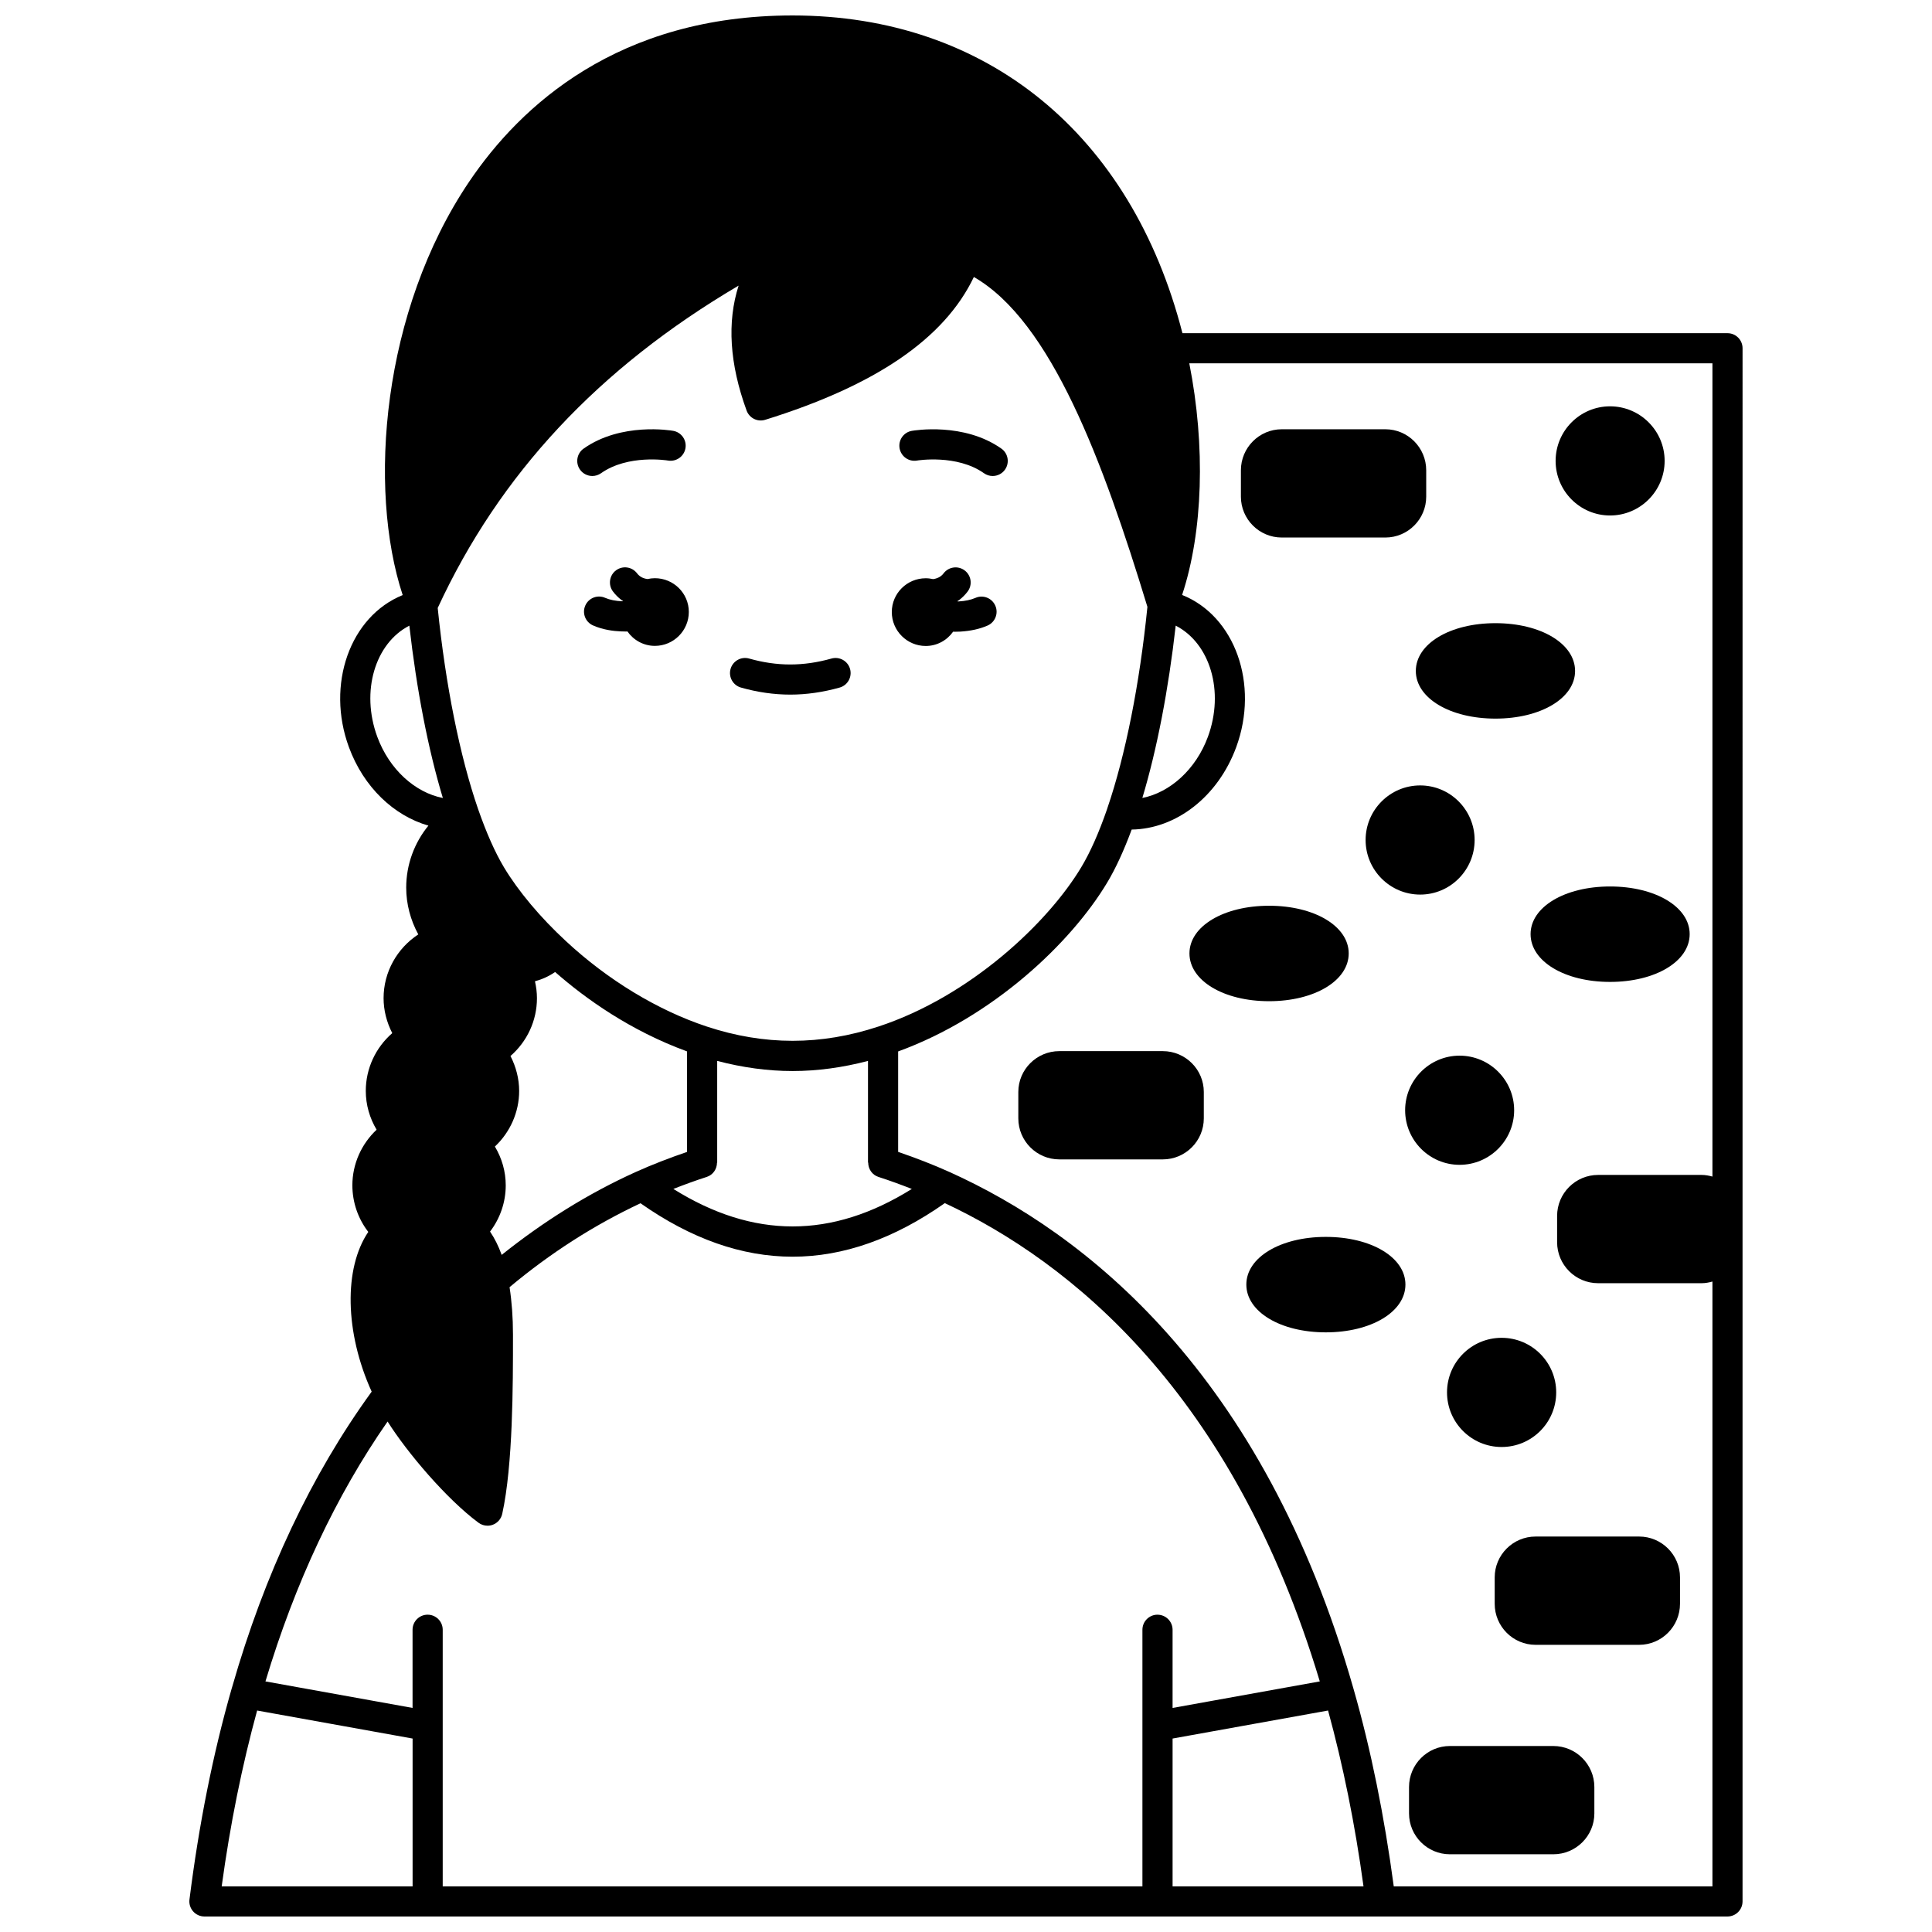
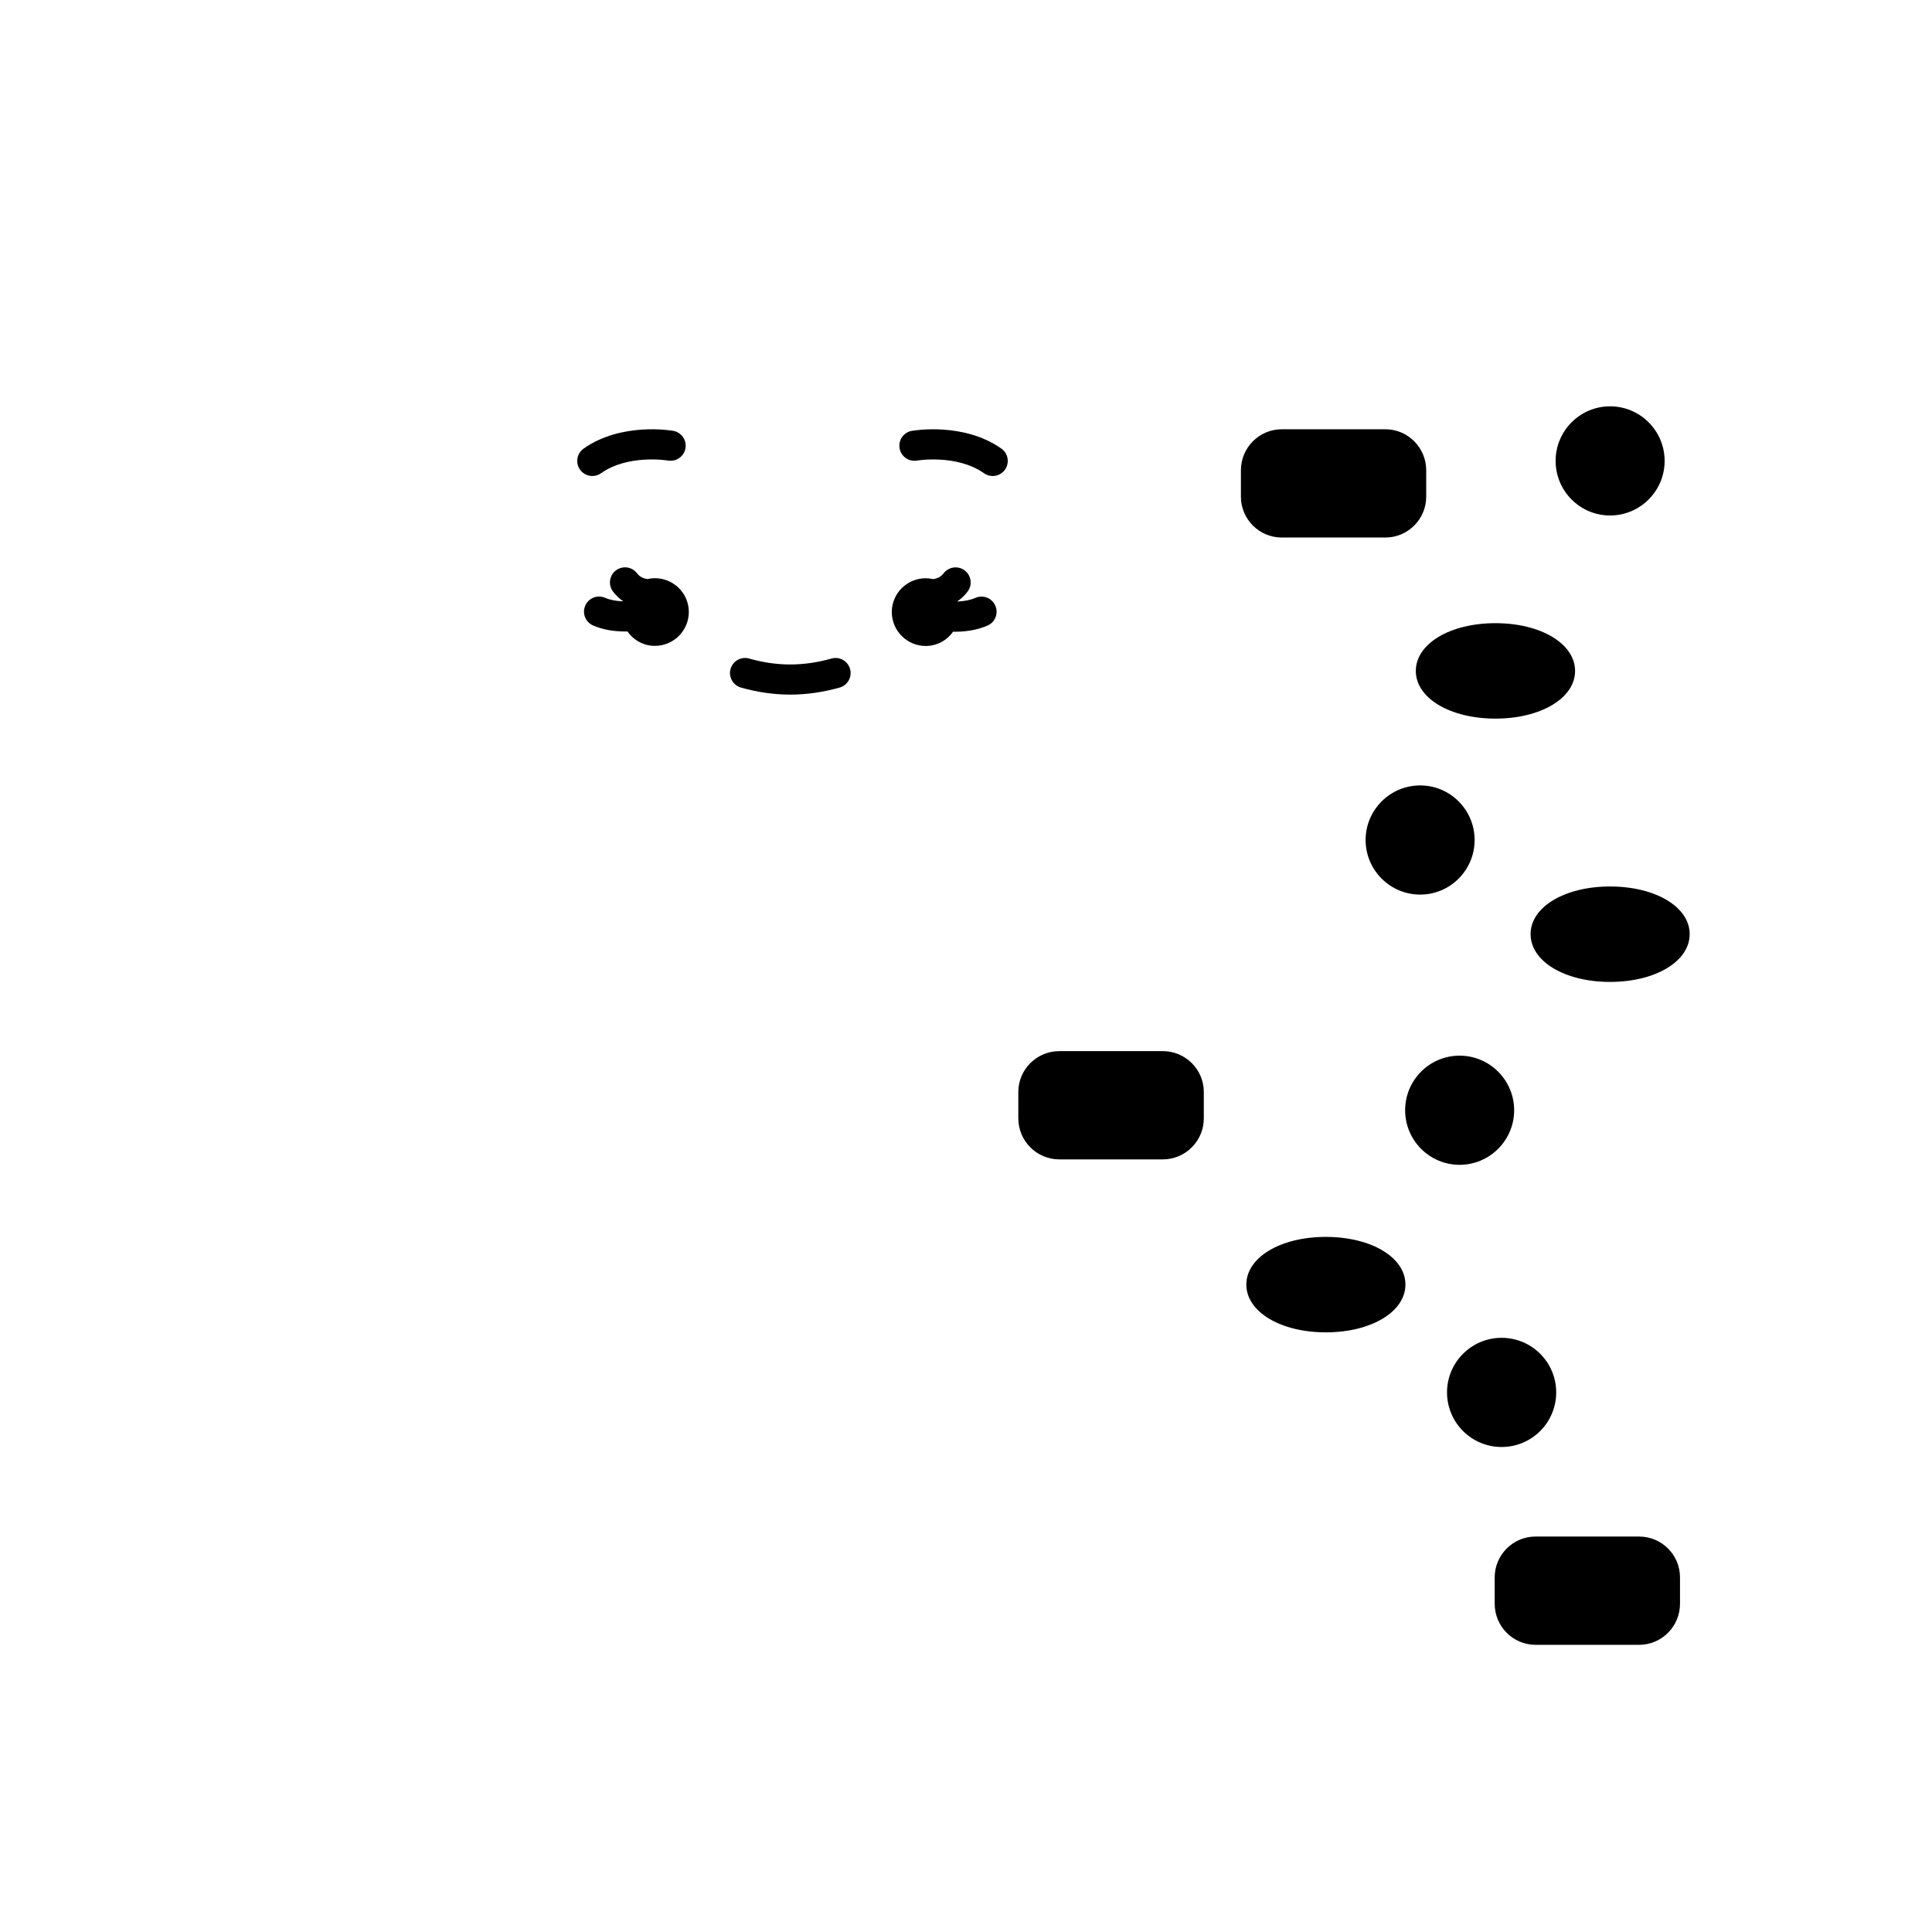
<svg xmlns="http://www.w3.org/2000/svg" width="800px" height="800px" version="1.1" viewBox="144 144 512 512">
  <defs>
    <clipPath id="a">
-       <path d="m194 148.09h412v503.81h-412z" />
-     </clipPath>
+       </clipPath>
  </defs>
  <path d="m317.55 297.23c-0.668 0-1.32 0.082-1.949 0.223-0.684-0.094-1.402-0.293-2-0.746-0.336-0.258-0.566-0.484-0.762-0.75-1.32-1.766-3.824-2.133-5.594-0.809-1.766 1.32-2.129 3.824-0.812 5.59 0.629 0.84 1.371 1.586 2.301 2.305 0.125 0.098 0.254 0.145 0.379 0.23-0.008 0.023-0.012 0.043-0.02 0.066-0.094-0.004-0.168 0.008-0.258 0-1.711-0.066-3.293-0.391-4.457-0.902-2.023-0.902-4.379 0.016-5.269 2.035-0.895 2.023 0.02 4.379 2.039 5.269 2.641 1.172 5.473 1.508 7.328 1.582 0.469 0.023 0.934 0.035 1.41 0.035 0.129 0 0.254-0.016 0.383-0.02 1.617 2.297 4.266 3.824 7.281 3.824 4.957 0 8.992-4.035 8.992-8.992 0-4.949-4.035-8.941-8.992-8.941z" />
  <path d="m303.28 269.41c7.152-5.055 17.512-3.406 17.746-3.359 2.191 0.363 4.238-1.074 4.625-3.246 0.383-2.176-1.07-4.246-3.246-4.629-0.559-0.102-13.781-2.328-23.738 4.707-1.801 1.27-2.231 3.766-0.961 5.57 0.777 1.098 2.016 1.691 3.269 1.691 0.797 0 1.605-0.242 2.305-0.734z" />
  <path d="m385.64 258.18c-2.172 0.379-3.617 2.445-3.242 4.617 0.379 2.172 2.43 3.633 4.617 3.254 0.105-0.02 10.551-1.727 17.75 3.359 0.699 0.496 1.508 0.734 2.301 0.734 1.254 0 2.488-0.586 3.269-1.691 1.27-1.801 0.844-4.297-0.961-5.57-9.957-7.031-23.176-4.805-23.734-4.703z" />
  <g clip-path="url(#a)">
    <path d="m601.81 232.3h-144.45c-13.547-52.766-51.922-84.203-103.32-84.203-46.246 0-72.125 23.945-85.695 44.035-23.137 34.258-26.93 81.281-17.629 109.57-13.969 5.66-20.359 23.699-14.246 40.316 3.906 10.609 11.922 18.164 21.066 20.781-3.723 4.539-5.887 10.312-5.887 16.438 0 4.344 1.141 8.605 3.203 12.391-5.621 3.684-9.199 9.965-9.199 16.898 0 3.238 0.832 6.406 2.301 9.266-4.383 3.805-7.016 9.352-7.016 15.309 0 3.68 1.031 7.215 2.867 10.285-4.019 3.773-6.422 9.09-6.422 14.727 0 4.543 1.531 8.891 4.219 12.359-6.512 9.586-6.246 26.605 0.895 42.332-15.945 21.969-28.402 48.289-36.992 78.34-0.004 0.008-0.004 0.016-0.008 0.023-0.043 0.148-0.094 0.289-0.133 0.438-4.902 17.113-8.656 35.883-11.152 55.789-0.145 1.141 0.211 2.281 0.969 3.141 0.758 0.863 1.852 1.355 2.996 1.355h403.62c2.207 0 3.996-1.785 3.996-3.996v-181.67l0.004-229.93c0.004-2.207-1.785-3.996-3.992-3.996zm-151.06 339.61c-2.207 0-3.996 1.785-3.996 3.996v68.016h-185.43v-68.016c0-2.211-1.789-3.996-3.996-3.996s-3.996 1.785-3.996 3.996v20.711l-38.984-7.027c7.848-26.145 18.715-49.258 32.367-68.871 5.172 8.207 15.59 20.512 24.098 26.824 0.699 0.516 1.535 0.785 2.383 0.785 0.473 0 0.945-0.082 1.402-0.25 1.266-0.477 2.211-1.562 2.5-2.887 2.852-12.953 2.848-34.254 2.848-46.98v-0.516c0-4.562-0.316-8.766-0.906-12.578 10.754-9.004 22.406-16.469 34.703-22.242 13.375 9.402 26.836 14.164 40.297 14.164 13.48 0 26.957-4.773 40.352-14.199 33.203 15.543 76.336 50.113 99.367 126.75l-39.012 7.031v-20.711c-0.004-2.211-1.793-3.996-4-3.996zm-124.68-122.64c-4.641 1.59-9.227 3.348-13.637 5.34-12.547 5.672-24.426 13.105-35.484 21.949-0.844-2.352-1.879-4.398-3.078-6.18 2.664-3.488 4.156-7.781 4.156-12.25 0-3.672-1.027-7.199-2.875-10.281 4.023-3.773 6.43-9.094 6.43-14.73 0-3.238-0.832-6.406-2.301-9.266 4.383-3.805 7.016-9.348 7.016-15.312 0-1.535-0.191-3.027-0.527-4.488 1.895-0.523 3.625-1.285 5.344-2.461 8.047 7.07 19.945 15.559 34.949 21.035l0.004 26.645zm-3.621 9.812c2.91-1.145 5.859-2.223 8.844-3.184 1.691-0.547 2.715-2.117 2.719-3.805h0.051v-26.941c6.703 1.758 13.406 2.684 19.984 2.684s13.281-0.926 19.98-2.68v26.938h0.055c0 1.688 1.023 3.258 2.719 3.805 2.984 0.961 5.93 2.039 8.84 3.184-21.203 13.246-41.988 13.246-63.191 0zm54.324-43.031c-15.273 5.035-30.184 5.035-45.449 0-13.02-4.305-26.297-12.355-37.387-22.68-6.754-6.246-12.578-13.188-16.391-19.543-2.332-3.906-4.602-8.98-6.84-15.398-4.852-14.055-8.637-32.953-10.707-53.312 16.391-35.441 42.539-63.5 79.742-85.426-3.102 9.668-2.398 20.75 2.117 33.113 0.734 2.008 2.906 3.082 4.938 2.445 29.348-9.125 47.5-21.535 55.289-37.844 20.461 11.758 34.203 48.73 45.992 87.418-2.059 20.445-5.816 39.336-10.605 53.328-0.012 0.031-0.016 0.062-0.027 0.094-0.02 0.059-0.039 0.125-0.059 0.184-2.164 6.269-4.469 11.449-6.84 15.395-8.836 14.734-29.434 34.227-53.773 42.227zm78.801-106.25c9.094 4.652 12.969 17.41 8.535 29.457-3.184 8.656-10.047 14.762-17.375 16.211 3.856-12.797 6.918-28.656 8.84-45.668zm-211.59 29.457c-4.43-12.035-0.578-24.793 8.496-29.453 1.922 16.973 5.004 32.848 8.883 45.672-7.344-1.43-14.191-7.559-17.379-16.219zm-31.844 258.05 41.203 7.426v39.18h-50.594c2.25-16.512 5.426-32.113 9.391-46.605zm242.61 46.605v-39.18l41.203-7.426c3.965 14.484 7.141 30.09 9.391 46.605zm58.613 0c-2.488-18.59-6.039-36.195-10.648-52.289-23.984-84.172-71.461-120.97-107.06-137.02-4.406-1.988-8.996-3.75-13.637-5.34v-26.621c25.176-9.16 45.832-28.797 55.375-44.707 2.277-3.785 4.457-8.547 6.516-14.094 11.785-0.168 22.875-8.711 27.699-21.828 6.133-16.672-0.324-34.766-14.336-40.344 5.539-16.762 6.246-39.41 1.902-61.387l138.64 0.004v215.52c-0.922-0.254-1.875-0.438-2.879-0.438h-27.414c-5.996 0-10.871 4.875-10.871 10.871v6.953c0 5.996 4.875 10.871 10.871 10.871h27.414c1.004 0 1.953-0.18 2.879-0.438v160.29l-84.453 0.004z" />
  </g>
  <path d="m549.62 391.55c0 7.227 9.055 12.668 21.059 12.668 12.027 0 21.102-5.441 21.102-12.668 0-7.199-9.07-12.625-21.102-12.625-12 0-21.059 5.426-21.059 12.625z" />
-   <path d="m540.31 334.44c12.027 0 21.102-5.426 21.102-12.625 0-7.227-9.07-12.668-21.102-12.668-12.027 0-21.102 5.441-21.102 12.668 0 7.191 9.07 12.625 21.102 12.625z" />
-   <path d="m480.32 409.33c12.027 0 21.102-5.441 21.102-12.668 0-7.203-9.07-12.629-21.102-12.629-12.027 0-21.102 5.426-21.102 12.629 0 7.227 9.07 12.668 21.102 12.668z" />
+   <path d="m540.31 334.44c12.027 0 21.102-5.426 21.102-12.625 0-7.227-9.07-12.668-21.102-12.668-12.027 0-21.102 5.441-21.102 12.668 0 7.191 9.07 12.625 21.102 12.625" />
  <path d="m495.35 471.79c-12.004 0-21.059 5.426-21.059 12.629 0 7.227 9.055 12.668 21.059 12.668 12.027 0 21.102-5.441 21.102-12.668 0-7.203-9.07-12.629-21.102-12.629z" />
  <path d="m452.15 422.56h-27.414c-5.996 0-10.871 4.859-10.871 10.828v6.992c0 5.996 4.875 10.871 10.871 10.871h27.414c5.996 0 10.871-4.875 10.871-10.871v-6.992c0-5.973-4.875-10.828-10.871-10.828z" />
  <path d="m483.68 286.45h27.453c5.969 0 10.828-4.859 10.828-10.828v-6.992c0-5.996-4.859-10.871-10.828-10.871h-27.453c-5.969 0-10.828 4.875-10.828 10.871v6.992c0 5.969 4.859 10.828 10.828 10.828z" />
  <path d="m578.39 551.2h-27.453c-5.969 0-10.828 4.859-10.828 10.828v6.992c0 5.996 4.859 10.875 10.828 10.875h27.453c5.969 0 10.828-4.879 10.828-10.875v-6.992c0.004-5.969-4.856-10.828-10.828-10.828z" />
-   <path d="m555.65 606.71h-27.414c-5.969 0-10.828 4.875-10.828 10.871v6.992c0 5.969 4.859 10.828 10.828 10.828h27.414c5.996 0 10.871-4.859 10.871-10.828v-6.992c0-6-4.875-10.871-10.871-10.871z" />
  <path d="m570.68 280.61c7.977 0 14.465-6.488 14.465-14.465 0-7.977-6.488-14.465-14.465-14.465-7.957 0-14.426 6.488-14.426 14.465 0 7.977 6.469 14.465 14.426 14.465z" />
  <path d="m534.79 366.61c0-7.977-6.469-14.465-14.426-14.465-7.977 0-14.465 6.488-14.465 14.465 0 7.977 6.488 14.465 14.465 14.465 7.957 0.004 14.426-6.488 14.426-14.465z" />
  <path d="m530.8 452.69c7.977 0 14.465-6.488 14.465-14.465 0-7.977-6.488-14.465-14.465-14.465-7.957 0-14.426 6.488-14.426 14.465 0 7.977 6.469 14.465 14.426 14.465z" />
  <path d="m556.41 513c0 7.992-6.477 14.469-14.469 14.469-7.988 0-14.465-6.477-14.465-14.469 0-7.988 6.477-14.465 14.465-14.465 7.992 0 14.469 6.477 14.469 14.465" />
  <path d="m364.35 318.52c-7.504 2.113-14.473 2.082-21.809 0.004-2.121-0.609-4.332 0.633-4.934 2.75-0.602 2.121 0.633 4.336 2.754 4.934 4.367 1.242 8.773 1.871 13.078 1.871 4.262 0 8.66-0.629 13.07-1.867 2.125-0.594 3.359-2.801 2.766-4.926-0.598-2.125-2.809-3.363-4.926-2.766z" />
  <path d="m402.52 302.44c-1.227 0.535-2.719 0.848-4.519 0.949-0.07 0.004-0.133-0.004-0.203 0-0.012-0.035-0.02-0.074-0.035-0.113 0.137-0.094 0.277-0.145 0.41-0.242 0.895-0.695 1.637-1.438 2.266-2.281 1.328-1.762 0.969-4.269-0.801-5.59-1.766-1.324-4.269-0.969-5.594 0.801-0.203 0.27-0.43 0.496-0.719 0.719-0.633 0.473-1.352 0.688-2.035 0.789-0.637-0.141-1.289-0.227-1.961-0.227-4.957 0-8.992 3.996-8.992 8.953s4.035 8.992 8.992 8.992c3.016 0 5.644-1.508 7.262-3.789 0.137 0 0.266 0.02 0.398 0.02 0.484 0 0.969-0.012 1.445-0.035 2.793-0.164 5.172-0.691 7.273-1.602 2.023-0.883 2.949-3.238 2.07-5.258-0.883-2.039-3.234-2.969-5.258-2.086z" />
</svg>